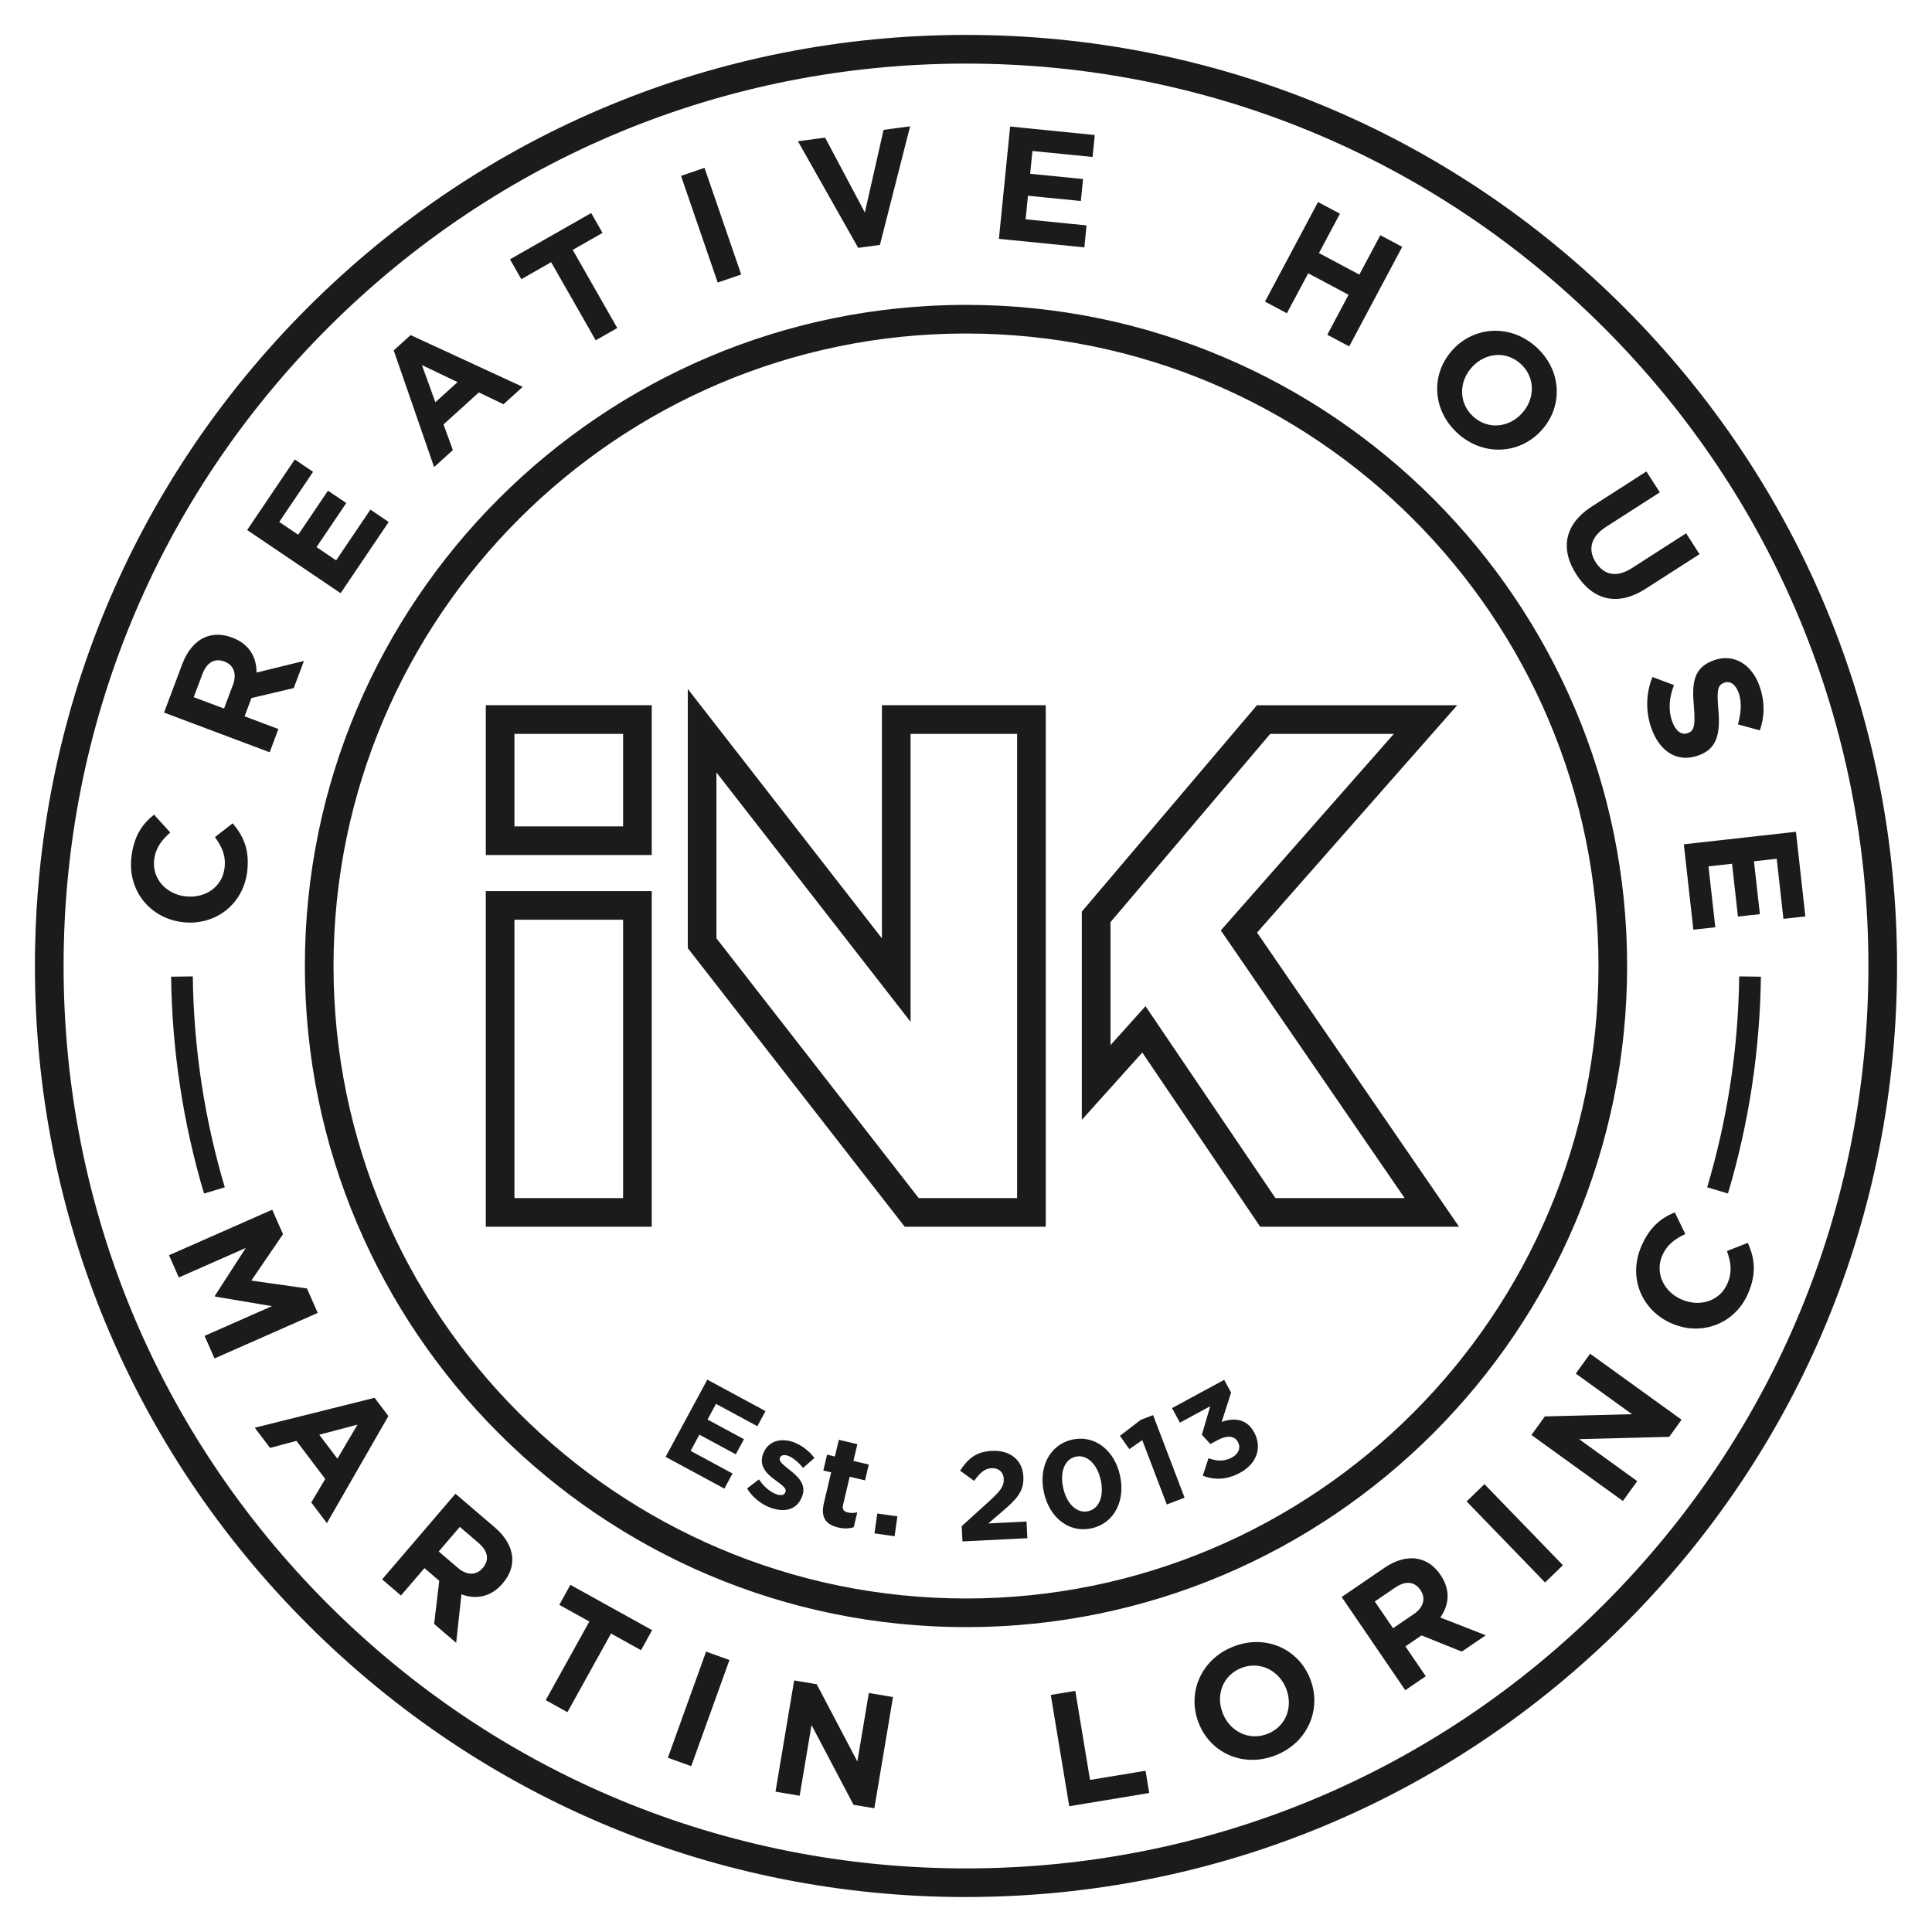
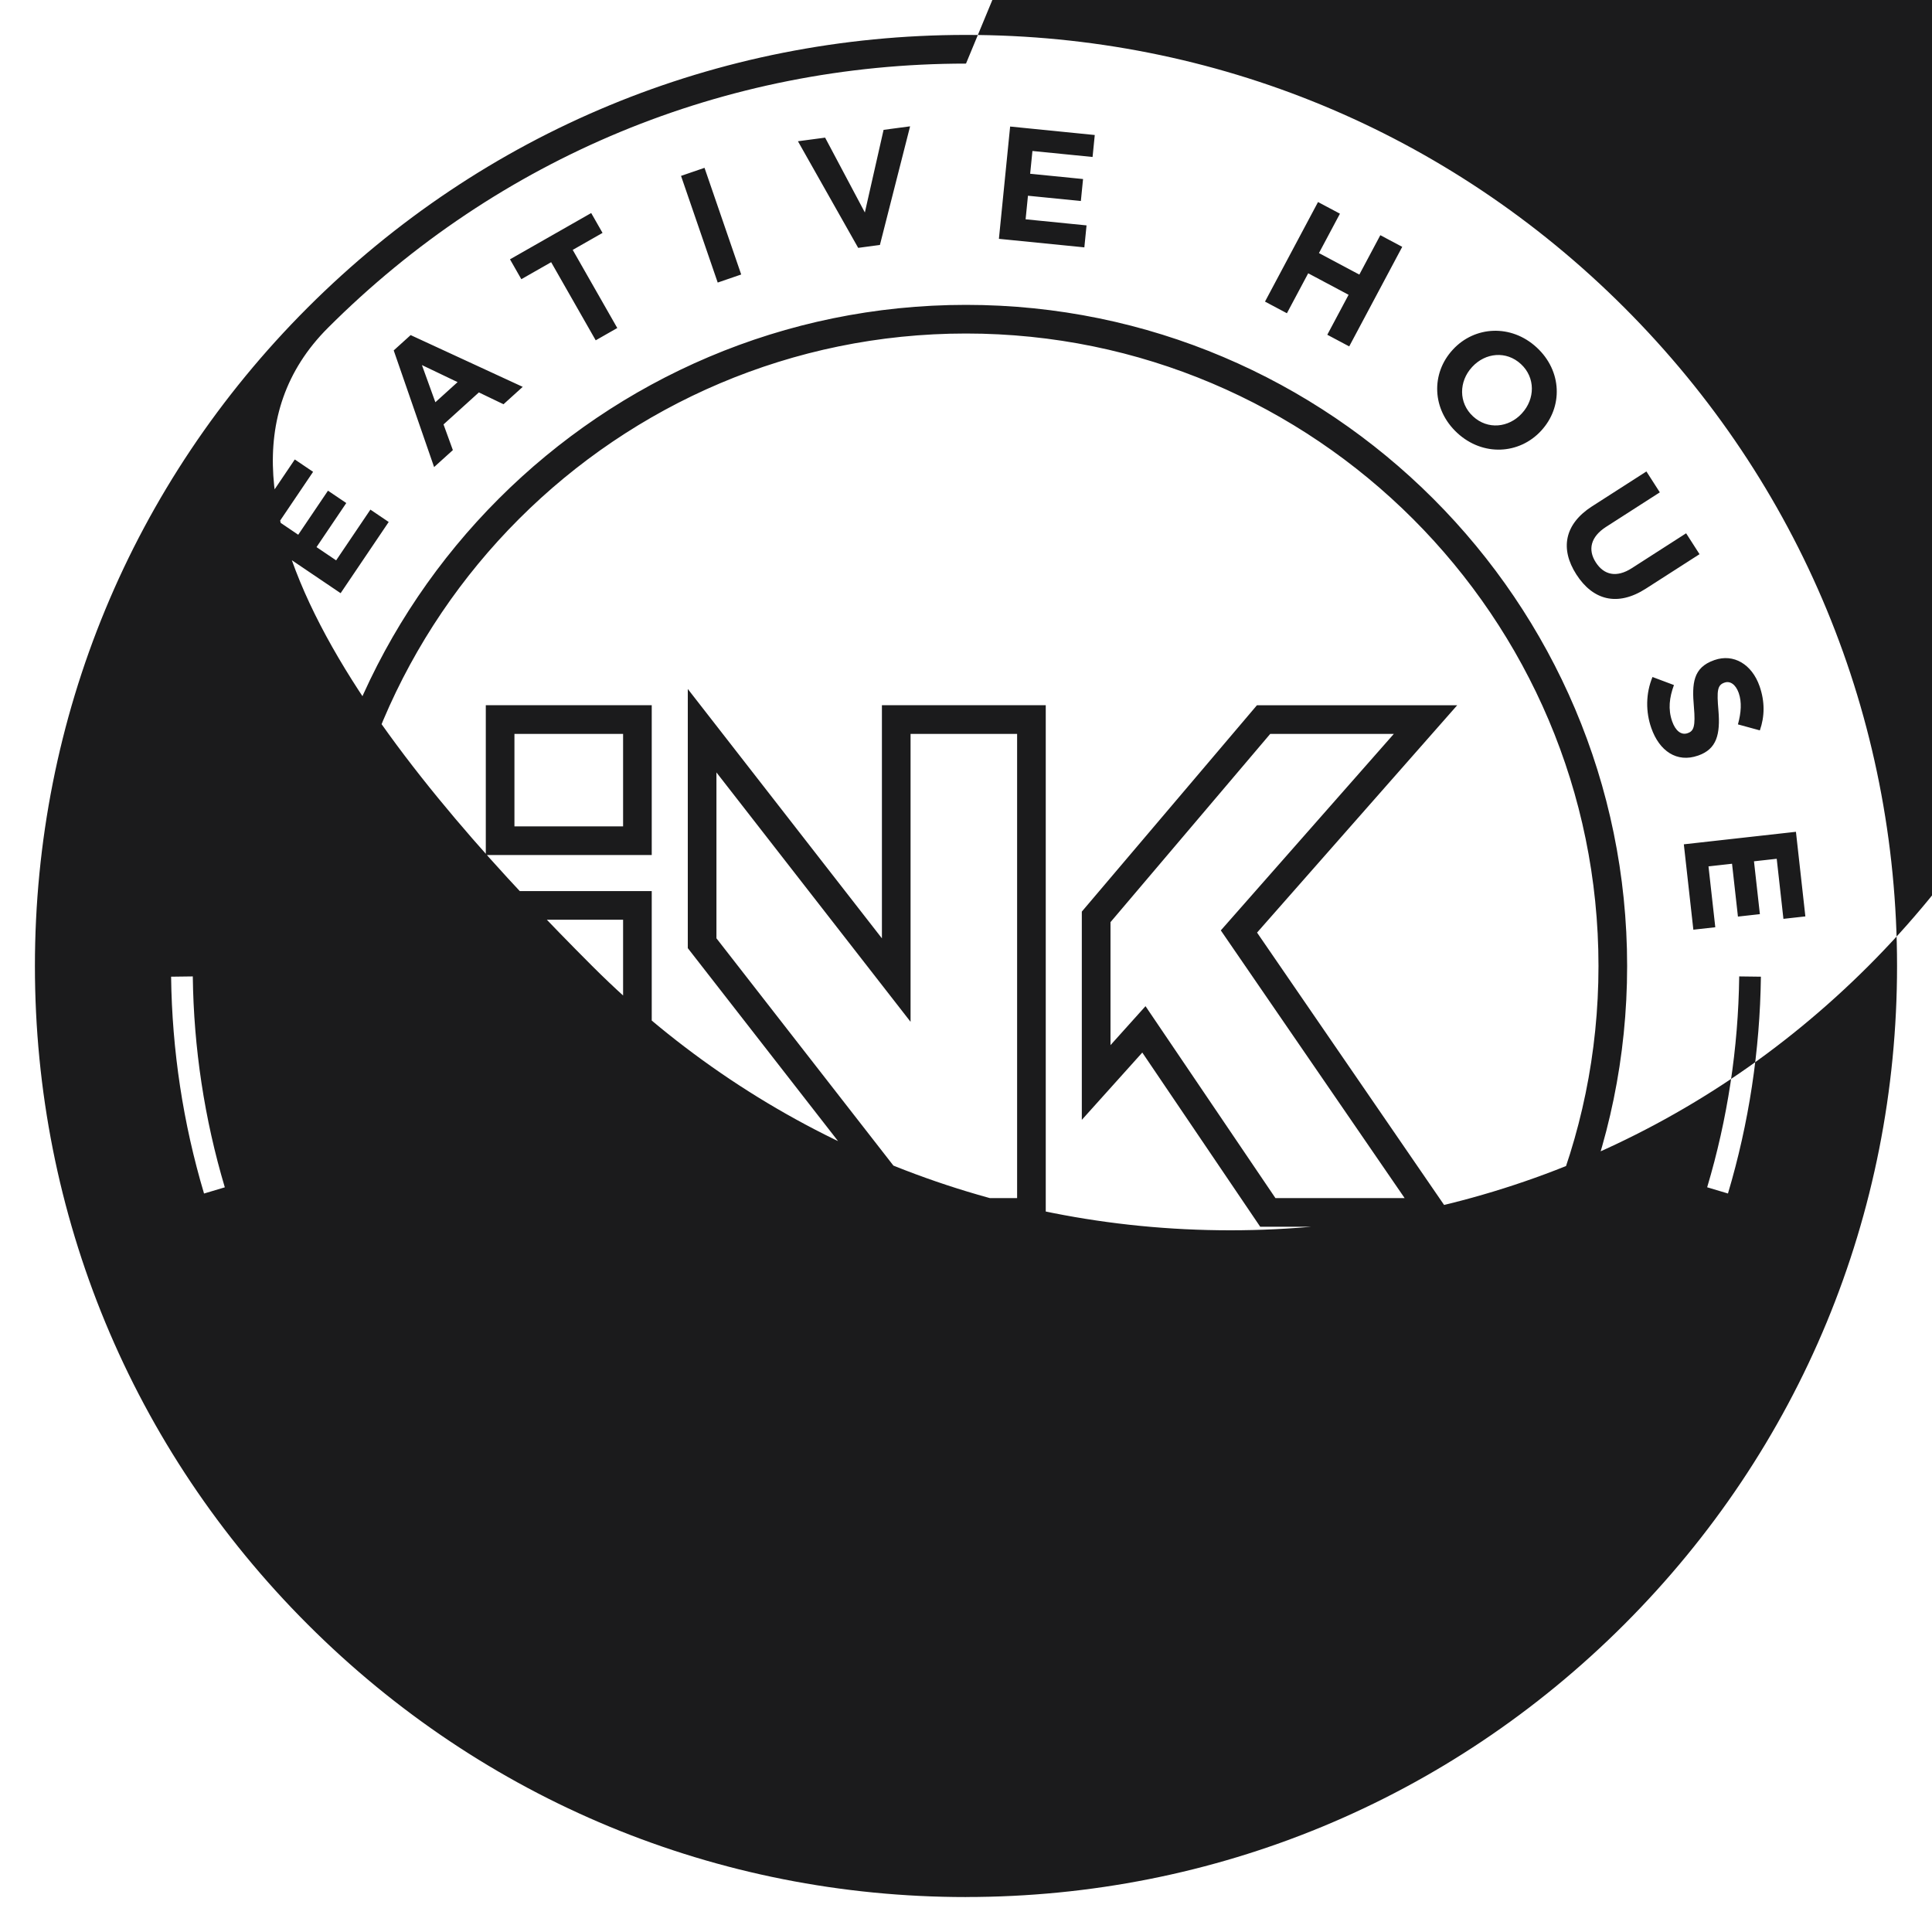
<svg xmlns="http://www.w3.org/2000/svg" id="Layer_1" version="1.1" viewBox="0 0 625.22 625.22">
  <defs>
    <style> .st0 { fill: #1b1b1c; } </style>
  </defs>
-   <path class="st0" d="M228.89,446.47l18.84,10.18-2.64,4.89-13.38-7.23-2.74,5.07,11.78,6.36-2.64,4.89-11.78-6.36-2.83,5.25,13.56,7.32-2.64,4.89-19.02-10.27,13.49-24.98ZM241.75,481.68l3.86-2.92c1.63,2.4,3.66,4.08,5.56,4.77,1.68.61,2.66.27,2.99-.64l.03-.08c.45-1.26-1.38-2.4-3.38-3.9-2.56-1.87-5.32-4.38-3.88-8.35l.03-.08c1.5-4.16,5.7-5.27,9.82-3.78,2.59.94,5.1,2.84,6.77,5.12l-3.66,3.21c-1.59-1.91-3.35-3.37-4.84-3.91-1.41-.51-2.36-.16-2.65.64l-.03.08c-.41,1.14,1.34,2.38,3.28,3.94,2.52,1.99,5.34,4.56,3.99,8.3l-.03.08c-1.64,4.54-5.78,5.37-10.21,3.77-2.86-1.03-5.72-3.15-7.66-6.26ZM266.6,486.49l2.37-10.02-2.53-.6,1.21-5.13,2.53.6,1.28-5.41,6,1.42-1.28,5.41,4.97,1.17-1.21,5.13-4.97-1.17-2.13,9.04c-.33,1.38.11,2.19,1.45,2.51,1.1.26,2.16.22,3.14-.05l-1.14,4.82c-1.44.45-3.01.58-5.02.11-3.67-.87-5.81-2.91-4.66-7.81ZM283.9,489.79l6.51.92-.91,6.43-6.51-.92.91-6.43ZM311.22,493.89l9.05-8.21c3.38-3.09,4.68-4.7,4.56-7.05-.12-2.39-1.77-3.61-3.99-3.5-2.19.11-3.62,1.4-5.6,4.1l-4.55-3.3c2.6-3.95,5.22-6.15,10.28-6.41,5.87-.3,9.94,2.95,10.2,8.26v.08c.24,4.74-2.07,7.21-6.9,11.35l-4.44,3.8,12.36-.62.27,5.39-20.99,1.05-.25-4.94ZM337.84,483.05l-.02-.08c-1.79-8.04,1.79-15.44,9.16-17.09,7.32-1.63,13.66,3.48,15.45,11.52l.02.08c1.79,8.04-1.76,15.44-9.16,17.09-7.4,1.65-13.66-3.48-15.45-11.52ZM356.21,478.95l-.02-.08c-1.12-5.03-4.42-8.28-8.06-7.47-3.64.81-5.2,5.02-4.07,10.09l.02.08c1.13,5.07,4.38,8.29,8.06,7.47,3.68-.82,5.19-5.06,4.07-10.09ZM369.65,466.06l-4.19,2.9-3.03-4.31,6.75-5.18,3.98-1.52,10.19,26.72-5.76,2.2-7.93-20.8ZM389.25,477.55l1.83-5.65c2.76,1,5.12,1.1,7.65-.27,2.07-1.12,2.89-3.09,1.89-4.95l-.04-.07c-1.1-2.03-3.54-2.19-6.61-.53l-2.28,1.24-2.75-3.03,2.71-9.22-9.81,5.32-2.55-4.71,16.87-9.14,2.24,4.14-3.05,9.45c3.7-1.27,7.98-1.28,10.49,3.36l.04.07c2.55,4.71,1,10.02-4.56,13.04-4.49,2.44-8.56,2.33-12.08.96ZM88.1,391.48l3.49,7.92-10.25,15.01,17.99,2.55,3.49,7.92-33.4,14.73-3.22-7.3,21.8-9.62-18.41-3.11-.08-.19,10.02-15.53-21.66,9.55-3.18-7.2,33.4-14.73ZM121.23,452.35l4.46,5.91-19.9,34.65-5.06-6.7,4.52-7.6-9.31-12.32-8.55,2.27-4.94-6.53,38.77-9.68ZM109.18,472.04l6.52-11.01-12.37,3.27,5.85,7.74ZM147.41,483.4l12.68,10.86c3.53,3.02,5.41,6.35,5.67,9.73.22,2.87-.81,5.76-3.05,8.37l-.07.08c-3.84,4.48-8.66,5.22-13.31,3.5l-1.71,15.7-7.13-6.11,1.66-13.96-4.79-4.11-7.6,8.87-6.1-5.23,23.75-27.73ZM148.16,507.38c2.97,2.55,6.03,2.42,8.03.08l.07-.08c2.24-2.61,1.57-5.52-1.4-8.07l-6.06-5.19-6.82,7.96,6.18,5.29ZM190.71,524.74l-9.71-5.39,3.59-6.48,26.45,14.67-3.59,6.48-9.71-5.39-14.11,25.45-7.02-3.89,14.11-25.45ZM228.5,534.48l7.56,2.72-12.37,34.35-7.56-2.72,12.37-34.35ZM257,543.81l7.3,1.23,13.15,24.99,3.72-22.16,7.82,1.31-6.04,36-6.74-1.13-13.59-25.81-3.84,22.88-7.82-1.31,6.04-36ZM340.06,548.5l7.92-1.31,4.77,28.82,17.96-2.97,1.19,7.2-25.88,4.29-5.97-36.02ZM387.93,557.64l-.04-.1c-3.79-9.66.72-20.56,11.21-24.68,10.48-4.12,21.08.74,24.87,10.4l.04.1c3.79,9.66-.72,20.56-11.21,24.68-10.49,4.12-21.08-.74-24.87-10.4ZM416.23,546.52l-.04-.1c-2.29-5.83-8.47-9-14.48-6.64-6.02,2.36-8.33,8.76-6.04,14.58l.04.1c2.29,5.83,8.47,9,14.48,6.64,6.02-2.36,8.32-8.76,6.04-14.59ZM434.17,516.82l13.78-9.41c3.83-2.62,7.54-3.57,10.88-2.94,2.83.53,5.35,2.28,7.29,5.13l.06.09c3.32,4.87,2.78,9.72-.08,13.76l14.72,5.74-7.75,5.29-13.05-5.24-5.21,3.56,6.59,9.65-6.63,4.53-20.58-30.15ZM457.53,522.34c3.23-2.21,3.91-5.19,2.17-7.74l-.06-.09c-1.94-2.84-4.92-2.95-8.15-.75l-6.59,4.5,5.91,8.66,6.72-4.59ZM474.62,485.88l5.77-5.59,25.39,26.23-5.77,5.59-25.39-26.23ZM495.6,464.37l4.33-6,28.23-.71-18.22-13.15,4.64-6.43,29.6,21.36-4,5.54-29.16.75,18.81,13.58-4.64,6.43-29.6-21.36ZM541.1,428.33l-.1-.04c-9.54-4.09-14.27-14.63-9.86-24.94,2.71-6.33,6.45-9.21,10.85-11.01l3.4,7.02c-3.46,1.58-6.03,3.6-7.47,6.96-2.42,5.66.53,11.75,6.28,14.21l.1.04c5.75,2.47,12.25.54,14.72-5.21,1.64-3.84,1.12-6.84-.15-10.51l6.76-2.66c2.21,5.03,2.87,9.86.1,16.33-4.23,9.88-15,13.94-24.64,9.81ZM59.11,298.41h-.1c-10.3-1.25-17.81-10.03-16.47-21.16.82-6.84,3.59-10.65,7.31-13.62l5.24,5.78c-2.87,2.49-4.77,5.15-5.2,8.78-.73,6.11,3.81,11.12,10.02,11.87h.1c6.21.76,11.91-2.92,12.65-9.13.5-4.14-.85-6.88-3.1-10.04l5.74-4.46c3.54,4.21,5.53,8.65,4.69,15.64-1.28,10.67-10.47,17.6-20.87,16.35ZM53.09,230.59l5.87-15.62c1.63-4.35,4.12-7.26,7.21-8.66,2.62-1.19,5.69-1.21,8.91,0l.1.04c5.52,2.07,7.86,6.35,7.84,11.3l15.34-3.76-3.3,8.79-13.69,3.22-2.22,5.91,10.94,4.11-2.82,7.52-34.18-12.84ZM75.37,221.69c1.38-3.66.21-6.49-2.67-7.58l-.1-.04c-3.22-1.21-5.73.41-7.1,4.07l-2.81,7.47,9.81,3.68,2.86-7.62ZM79.99,171.51l15.41-22.82,5.92,4-10.95,16.21,6.14,4.15,9.63-14.26,5.92,4-9.63,14.26,6.35,4.29,11.09-16.42,5.92,4-15.56,23.04-30.25-20.44ZM127.4,113.41l5.49-4.97,36.27,16.75-6.22,5.63-7.97-3.83-11.44,10.36,3.02,8.31-6.07,5.49-13.07-37.75ZM148.08,123.66l-11.54-5.52,4.35,12.03,7.19-6.51ZM178.36,84.85l-9.65,5.5-3.67-6.43,26.28-14.98,3.67,6.43-9.65,5.5,14.42,25.28-6.98,3.98-14.42-25.28ZM220.39,56.92l7.6-2.61,11.87,34.52-7.6,2.61-11.87-34.52ZM258.23,45.71l8.79-1.17,12.86,24.22,6.06-26.74,8.58-1.14-9.77,38.39-7.03.94-19.49-34.49ZM326.89,40.95l27.39,2.74-.71,7.11-19.46-1.94-.74,7.37,17.12,1.71-.71,7.11-17.12-1.71-.76,7.63,19.72,1.97-.71,7.11-27.65-2.76,3.63-36.32ZM426.53,65.38l7.09,3.77-6.79,12.75,13.07,6.96,6.79-12.75,7.09,3.77-17.16,32.22-7.09-3.77,6.89-12.93-13.07-6.96-6.89,12.93-7.09-3.77,17.16-32.22ZM470.11,113.2l.07-.08c7.04-7.63,18.82-8.32,27.1-.69,8.28,7.64,8.53,19.29,1.49,26.92l-.07.08c-7.04,7.63-18.82,8.32-27.1.69-8.28-7.64-8.53-19.29-1.49-26.92ZM492.46,133.82l.07-.08c4.24-4.6,4.41-11.55-.35-15.93-4.75-4.39-11.52-3.67-15.76.93l-.07.08c-4.24,4.6-4.41,11.55.35,15.93,4.75,4.39,11.52,3.67,15.76-.93ZM515.24,163.84l17.56-11.27,4.34,6.76-17.38,11.16c-5,3.21-5.99,7.38-3.34,11.5,2.65,4.13,6.76,5.02,11.63,1.89l17.6-11.3,4.34,6.76-17.34,11.13c-9.3,5.98-17.22,3.68-22.52-4.57-5.3-8.25-3.93-16.26,5.11-22.07ZM534.78,219.09l6.93,2.6c-1.47,4-1.96,7.81-.58,11.75,1.09,3.1,2.97,4.54,4.99,3.83l.1-.04c1.92-.67,2.49-2.2,1.95-8.47-.66-7.56-.31-12.71,6.53-15.11l.1-.04c6.25-2.19,12.14,1.38,14.61,8.42,1.76,5.02,1.68,9.85.1,14.33l-7.09-1.94c1.05-3.79,1.28-7.24.26-10.15-1.02-2.9-2.88-3.96-4.55-3.38l-.1.03c-2.26.79-2.48,2.53-1.92,9.02.63,7.63-.5,12.44-6.51,14.55l-.1.03c-6.84,2.4-12.51-1.47-15.11-8.91-1.83-5.22-1.85-11.12.39-16.55ZM581.19,269.19l3.05,27.37-7.1.79-2.17-19.44-7.36.82,1.91,17.1-7.1.79-1.91-17.1-7.62.85,2.2,19.7-7.1.79-3.08-27.63,36.28-4.05ZM569.85,316.07l-7.02-.09c-.29,23.19-3.78,46.15-10.37,68.24l6.73,2.01c6.77-22.72,10.36-46.32,10.66-70.16ZM72.75,384.23c-6.59-22.11-10.07-45.07-10.36-68.25l-7.02.09c.3,23.83,3.88,47.44,10.66,70.17l6.73-2.01ZM312.61,526.56c-117.97,0-213.95-95.98-213.95-213.95s95.98-213.95,213.95-213.95,213.95,95.98,213.95,213.95-95.98,213.95-213.95,213.95ZM312.61,107.93c-112.86,0-204.68,91.82-204.68,204.68s91.82,204.68,204.68,204.68,204.68-91.82,204.68-204.68-91.82-204.68-204.68-204.68ZM312.61,613.91c-80.48,0-156.15-31.34-213.05-88.25C42.65,468.75,11.3,393.09,11.3,312.61s31.34-156.15,88.25-213.05C156.46,42.65,232.13,11.3,312.61,11.3s156.15,31.34,213.05,88.25c56.91,56.91,88.25,132.57,88.25,213.05s-31.34,156.15-88.25,213.05c-56.91,56.91-132.57,88.25-213.05,88.25ZM312.61,20.58c-78.01,0-151.34,30.38-206.5,85.53C50.95,161.27,20.58,234.6,20.58,312.61s30.38,151.34,85.53,206.5c55.16,55.16,128.49,85.53,206.5,85.53s151.34-30.38,206.5-85.53c55.16-55.16,85.53-128.49,85.53-206.5s-30.38-151.34-85.53-206.5c-55.16-55.16-128.49-85.53-206.5-85.53ZM210.91,396.99h-53.7v-108.63h53.7v108.63ZM166.48,387.72h35.16v-90.08h-35.16v90.08ZM338.42,396.99h-45.64l-70.2-90.16v-83.87l62.82,80.7v-75.44h53.02v168.76ZM297.31,387.72h31.84v-150.22h-34.48v93.17l-62.82-80.7v53.68l65.46,84.07ZM472.18,396.99h-64.36l-38.16-56.37-19.57,21.78v-67.39l56.67-66.78h64.81l-64.77,73.57,65.37,95.19ZM412.74,387.72h41.82l-59.49-86.63,55.99-63.59h-40l-51.69,60.92v39.8l11.33-12.61,42.05,62.11ZM210.91,276.69h-53.7v-48.47h53.7v48.47ZM166.48,267.42h35.16v-29.92h-35.16v29.92Z" />
+   <path class="st0" d="M228.89,446.47l18.84,10.18-2.64,4.89-13.38-7.23-2.74,5.07,11.78,6.36-2.64,4.89-11.78-6.36-2.83,5.25,13.56,7.32-2.64,4.89-19.02-10.27,13.49-24.98ZM241.75,481.68l3.86-2.92c1.63,2.4,3.66,4.08,5.56,4.77,1.68.61,2.66.27,2.99-.64l.03-.08c.45-1.26-1.38-2.4-3.38-3.9-2.56-1.87-5.32-4.38-3.88-8.35l.03-.08c1.5-4.16,5.7-5.27,9.82-3.78,2.59.94,5.1,2.84,6.77,5.12l-3.66,3.21c-1.59-1.91-3.35-3.37-4.84-3.91-1.41-.51-2.36-.16-2.65.64l-.03.08c-.41,1.14,1.34,2.38,3.28,3.94,2.52,1.99,5.34,4.56,3.99,8.3l-.03.08c-1.64,4.54-5.78,5.37-10.21,3.77-2.86-1.03-5.72-3.15-7.66-6.26ZM266.6,486.49l2.37-10.02-2.53-.6,1.21-5.13,2.53.6,1.28-5.41,6,1.42-1.28,5.41,4.97,1.17-1.21,5.13-4.97-1.17-2.13,9.04c-.33,1.38.11,2.19,1.45,2.51,1.1.26,2.16.22,3.14-.05l-1.14,4.82c-1.44.45-3.01.58-5.02.11-3.67-.87-5.81-2.91-4.66-7.81ZM283.9,489.79l6.51.92-.91,6.43-6.51-.92.91-6.43ZM311.22,493.89l9.05-8.21c3.38-3.09,4.68-4.7,4.56-7.05-.12-2.39-1.77-3.61-3.99-3.5-2.19.11-3.62,1.4-5.6,4.1l-4.55-3.3c2.6-3.95,5.22-6.15,10.28-6.41,5.87-.3,9.94,2.95,10.2,8.26v.08c.24,4.74-2.07,7.21-6.9,11.35l-4.44,3.8,12.36-.62.27,5.39-20.99,1.05-.25-4.94ZM337.84,483.05l-.02-.08c-1.79-8.04,1.79-15.44,9.16-17.09,7.32-1.63,13.66,3.48,15.45,11.52l.02.08c1.79,8.04-1.76,15.44-9.16,17.09-7.4,1.65-13.66-3.48-15.45-11.52ZM356.21,478.95l-.02-.08c-1.12-5.03-4.42-8.28-8.06-7.47-3.64.81-5.2,5.02-4.07,10.09l.02.08c1.13,5.07,4.38,8.29,8.06,7.47,3.68-.82,5.19-5.06,4.07-10.09ZM369.65,466.06l-4.19,2.9-3.03-4.31,6.75-5.18,3.98-1.52,10.19,26.72-5.76,2.2-7.93-20.8ZM389.25,477.55l1.83-5.65c2.76,1,5.12,1.1,7.65-.27,2.07-1.12,2.89-3.09,1.89-4.95l-.04-.07c-1.1-2.03-3.54-2.19-6.61-.53l-2.28,1.24-2.75-3.03,2.71-9.22-9.81,5.32-2.55-4.71,16.87-9.14,2.24,4.14-3.05,9.45c3.7-1.27,7.98-1.28,10.49,3.36l.04.07c2.55,4.71,1,10.02-4.56,13.04-4.49,2.44-8.56,2.33-12.08.96ZM88.1,391.48l3.49,7.92-10.25,15.01,17.99,2.55,3.49,7.92-33.4,14.73-3.22-7.3,21.8-9.62-18.41-3.11-.08-.19,10.02-15.53-21.66,9.55-3.18-7.2,33.4-14.73ZM121.23,452.35l4.46,5.91-19.9,34.65-5.06-6.7,4.52-7.6-9.31-12.32-8.55,2.27-4.94-6.53,38.77-9.68ZM109.18,472.04l6.52-11.01-12.37,3.27,5.85,7.74ZM147.41,483.4l12.68,10.86c3.53,3.02,5.41,6.35,5.67,9.73.22,2.87-.81,5.76-3.05,8.37l-.07.08c-3.84,4.48-8.66,5.22-13.31,3.5l-1.71,15.7-7.13-6.11,1.66-13.96-4.79-4.11-7.6,8.87-6.1-5.23,23.75-27.73ZM148.16,507.38c2.97,2.55,6.03,2.42,8.03.08l.07-.08c2.24-2.61,1.57-5.52-1.4-8.07l-6.06-5.19-6.82,7.96,6.18,5.29ZM190.71,524.74l-9.71-5.39,3.59-6.48,26.45,14.67-3.59,6.48-9.71-5.39-14.11,25.45-7.02-3.89,14.11-25.45ZM228.5,534.48l7.56,2.72-12.37,34.35-7.56-2.72,12.37-34.35ZM257,543.81l7.3,1.23,13.15,24.99,3.72-22.16,7.82,1.31-6.04,36-6.74-1.13-13.59-25.81-3.84,22.88-7.82-1.31,6.04-36ZM340.06,548.5l7.92-1.31,4.77,28.82,17.96-2.97,1.19,7.2-25.88,4.29-5.97-36.02ZM387.93,557.64l-.04-.1c-3.79-9.66.72-20.56,11.21-24.68,10.48-4.12,21.08.74,24.87,10.4l.04.1c3.79,9.66-.72,20.56-11.21,24.68-10.49,4.12-21.08-.74-24.87-10.4ZM416.23,546.52l-.04-.1c-2.29-5.83-8.47-9-14.48-6.64-6.02,2.36-8.33,8.76-6.04,14.58l.04.1c2.29,5.83,8.47,9,14.48,6.64,6.02-2.36,8.32-8.76,6.04-14.59ZM434.17,516.82l13.78-9.41c3.83-2.62,7.54-3.57,10.88-2.94,2.83.53,5.35,2.28,7.29,5.13l.06.09c3.32,4.87,2.78,9.72-.08,13.76l14.72,5.74-7.75,5.29-13.05-5.24-5.21,3.56,6.59,9.65-6.63,4.53-20.58-30.15ZM457.53,522.34c3.23-2.21,3.91-5.19,2.17-7.74l-.06-.09c-1.94-2.84-4.92-2.95-8.15-.75l-6.59,4.5,5.91,8.66,6.72-4.59ZM474.62,485.88l5.77-5.59,25.39,26.23-5.77,5.59-25.39-26.23ZM495.6,464.37l4.33-6,28.23-.71-18.22-13.15,4.64-6.43,29.6,21.36-4,5.54-29.16.75,18.81,13.58-4.64,6.43-29.6-21.36ZM541.1,428.33l-.1-.04c-9.54-4.09-14.27-14.63-9.86-24.94,2.71-6.33,6.45-9.21,10.85-11.01l3.4,7.02c-3.46,1.58-6.03,3.6-7.47,6.96-2.42,5.66.53,11.75,6.28,14.21l.1.04c5.75,2.47,12.25.54,14.72-5.21,1.64-3.84,1.12-6.84-.15-10.51l6.76-2.66c2.21,5.03,2.87,9.86.1,16.33-4.23,9.88-15,13.94-24.64,9.81ZM59.11,298.41h-.1c-10.3-1.25-17.81-10.03-16.47-21.16.82-6.84,3.59-10.65,7.31-13.62l5.24,5.78c-2.87,2.49-4.77,5.15-5.2,8.78-.73,6.11,3.81,11.12,10.02,11.87h.1c6.21.76,11.91-2.92,12.65-9.13.5-4.14-.85-6.88-3.1-10.04l5.74-4.46c3.54,4.21,5.53,8.65,4.69,15.64-1.28,10.67-10.47,17.6-20.87,16.35ZM53.09,230.59l5.87-15.62c1.63-4.35,4.12-7.26,7.21-8.66,2.62-1.19,5.69-1.21,8.91,0l.1.04c5.52,2.07,7.86,6.35,7.84,11.3l15.34-3.76-3.3,8.79-13.69,3.22-2.22,5.91,10.94,4.11-2.82,7.52-34.18-12.84ZM75.37,221.69c1.38-3.66.21-6.49-2.67-7.58l-.1-.04c-3.22-1.21-5.73.41-7.1,4.07l-2.81,7.47,9.81,3.68,2.86-7.62ZM79.99,171.51l15.41-22.82,5.92,4-10.95,16.21,6.14,4.15,9.63-14.26,5.92,4-9.63,14.26,6.35,4.29,11.09-16.42,5.92,4-15.56,23.04-30.25-20.44ZM127.4,113.41l5.49-4.97,36.27,16.75-6.22,5.63-7.97-3.83-11.44,10.36,3.02,8.31-6.07,5.49-13.07-37.75ZM148.08,123.66l-11.54-5.52,4.35,12.03,7.19-6.51ZM178.36,84.85l-9.65,5.5-3.67-6.43,26.28-14.98,3.67,6.43-9.65,5.5,14.42,25.28-6.98,3.98-14.42-25.28ZM220.39,56.92l7.6-2.61,11.87,34.52-7.6,2.61-11.87-34.52ZM258.23,45.71l8.79-1.17,12.86,24.22,6.06-26.74,8.58-1.14-9.77,38.39-7.03.94-19.49-34.49ZM326.89,40.95l27.39,2.74-.71,7.11-19.46-1.94-.74,7.37,17.12,1.71-.71,7.11-17.12-1.71-.76,7.63,19.72,1.97-.71,7.11-27.65-2.76,3.63-36.32ZM426.53,65.38l7.09,3.77-6.79,12.75,13.07,6.96,6.79-12.75,7.09,3.77-17.16,32.22-7.09-3.77,6.89-12.93-13.07-6.96-6.89,12.93-7.09-3.77,17.16-32.22ZM470.11,113.2l.07-.08c7.04-7.63,18.82-8.32,27.1-.69,8.28,7.64,8.53,19.29,1.49,26.92l-.07.08c-7.04,7.63-18.82,8.32-27.1.69-8.28-7.64-8.53-19.29-1.49-26.92ZM492.46,133.82l.07-.08c4.24-4.6,4.41-11.55-.35-15.93-4.75-4.39-11.52-3.67-15.76.93l-.07.08c-4.24,4.6-4.41,11.55.35,15.93,4.75,4.39,11.52,3.67,15.76-.93ZM515.24,163.84l17.56-11.27,4.34,6.76-17.38,11.16c-5,3.21-5.99,7.38-3.34,11.5,2.65,4.13,6.76,5.02,11.63,1.89l17.6-11.3,4.34,6.76-17.34,11.13c-9.3,5.98-17.22,3.68-22.52-4.57-5.3-8.25-3.93-16.26,5.11-22.07ZM534.78,219.09l6.93,2.6c-1.47,4-1.96,7.81-.58,11.75,1.09,3.1,2.97,4.54,4.99,3.83l.1-.04c1.92-.67,2.49-2.2,1.95-8.47-.66-7.56-.31-12.71,6.53-15.11l.1-.04c6.25-2.19,12.14,1.38,14.61,8.42,1.76,5.02,1.68,9.85.1,14.33l-7.09-1.94c1.05-3.79,1.28-7.24.26-10.15-1.02-2.9-2.88-3.96-4.55-3.38l-.1.03c-2.26.79-2.48,2.53-1.92,9.02.63,7.63-.5,12.44-6.51,14.55l-.1.03c-6.84,2.4-12.51-1.47-15.11-8.91-1.83-5.22-1.85-11.12.39-16.55ZM581.19,269.19l3.05,27.37-7.1.79-2.17-19.44-7.36.82,1.91,17.1-7.1.79-1.91-17.1-7.62.85,2.2,19.7-7.1.79-3.08-27.63,36.28-4.05ZM569.85,316.07l-7.02-.09c-.29,23.19-3.78,46.15-10.37,68.24l6.73,2.01c6.77-22.72,10.36-46.32,10.66-70.16ZM72.75,384.23c-6.59-22.11-10.07-45.07-10.36-68.25l-7.02.09c.3,23.83,3.88,47.44,10.66,70.17l6.73-2.01ZM312.61,526.56c-117.97,0-213.95-95.98-213.95-213.95s95.98-213.95,213.95-213.95,213.95,95.98,213.95,213.95-95.98,213.95-213.95,213.95ZM312.61,107.93c-112.86,0-204.68,91.82-204.68,204.68s91.82,204.68,204.68,204.68,204.68-91.82,204.68-204.68-91.82-204.68-204.68-204.68ZM312.61,613.91c-80.48,0-156.15-31.34-213.05-88.25C42.65,468.75,11.3,393.09,11.3,312.61s31.34-156.15,88.25-213.05C156.46,42.65,232.13,11.3,312.61,11.3s156.15,31.34,213.05,88.25c56.91,56.91,88.25,132.57,88.25,213.05s-31.34,156.15-88.25,213.05c-56.91,56.91-132.57,88.25-213.05,88.25ZM312.61,20.58c-78.01,0-151.34,30.38-206.5,85.53s30.38,151.34,85.53,206.5c55.16,55.16,128.49,85.53,206.5,85.53s151.34-30.38,206.5-85.53c55.16-55.16,85.53-128.49,85.53-206.5s-30.38-151.34-85.53-206.5c-55.16-55.16-128.49-85.53-206.5-85.53ZM210.91,396.99h-53.7v-108.63h53.7v108.63ZM166.48,387.72h35.16v-90.08h-35.16v90.08ZM338.42,396.99h-45.64l-70.2-90.16v-83.87l62.82,80.7v-75.44h53.02v168.76ZM297.31,387.72h31.84v-150.22h-34.48v93.17l-62.82-80.7v53.68l65.46,84.07ZM472.18,396.99h-64.36l-38.16-56.37-19.57,21.78v-67.39l56.67-66.78h64.81l-64.77,73.57,65.37,95.19ZM412.74,387.72h41.82l-59.49-86.63,55.99-63.59h-40l-51.69,60.92v39.8l11.33-12.61,42.05,62.11ZM210.91,276.69h-53.7v-48.47h53.7v48.47ZM166.48,267.42h35.16v-29.92h-35.16v29.92Z" />
</svg>